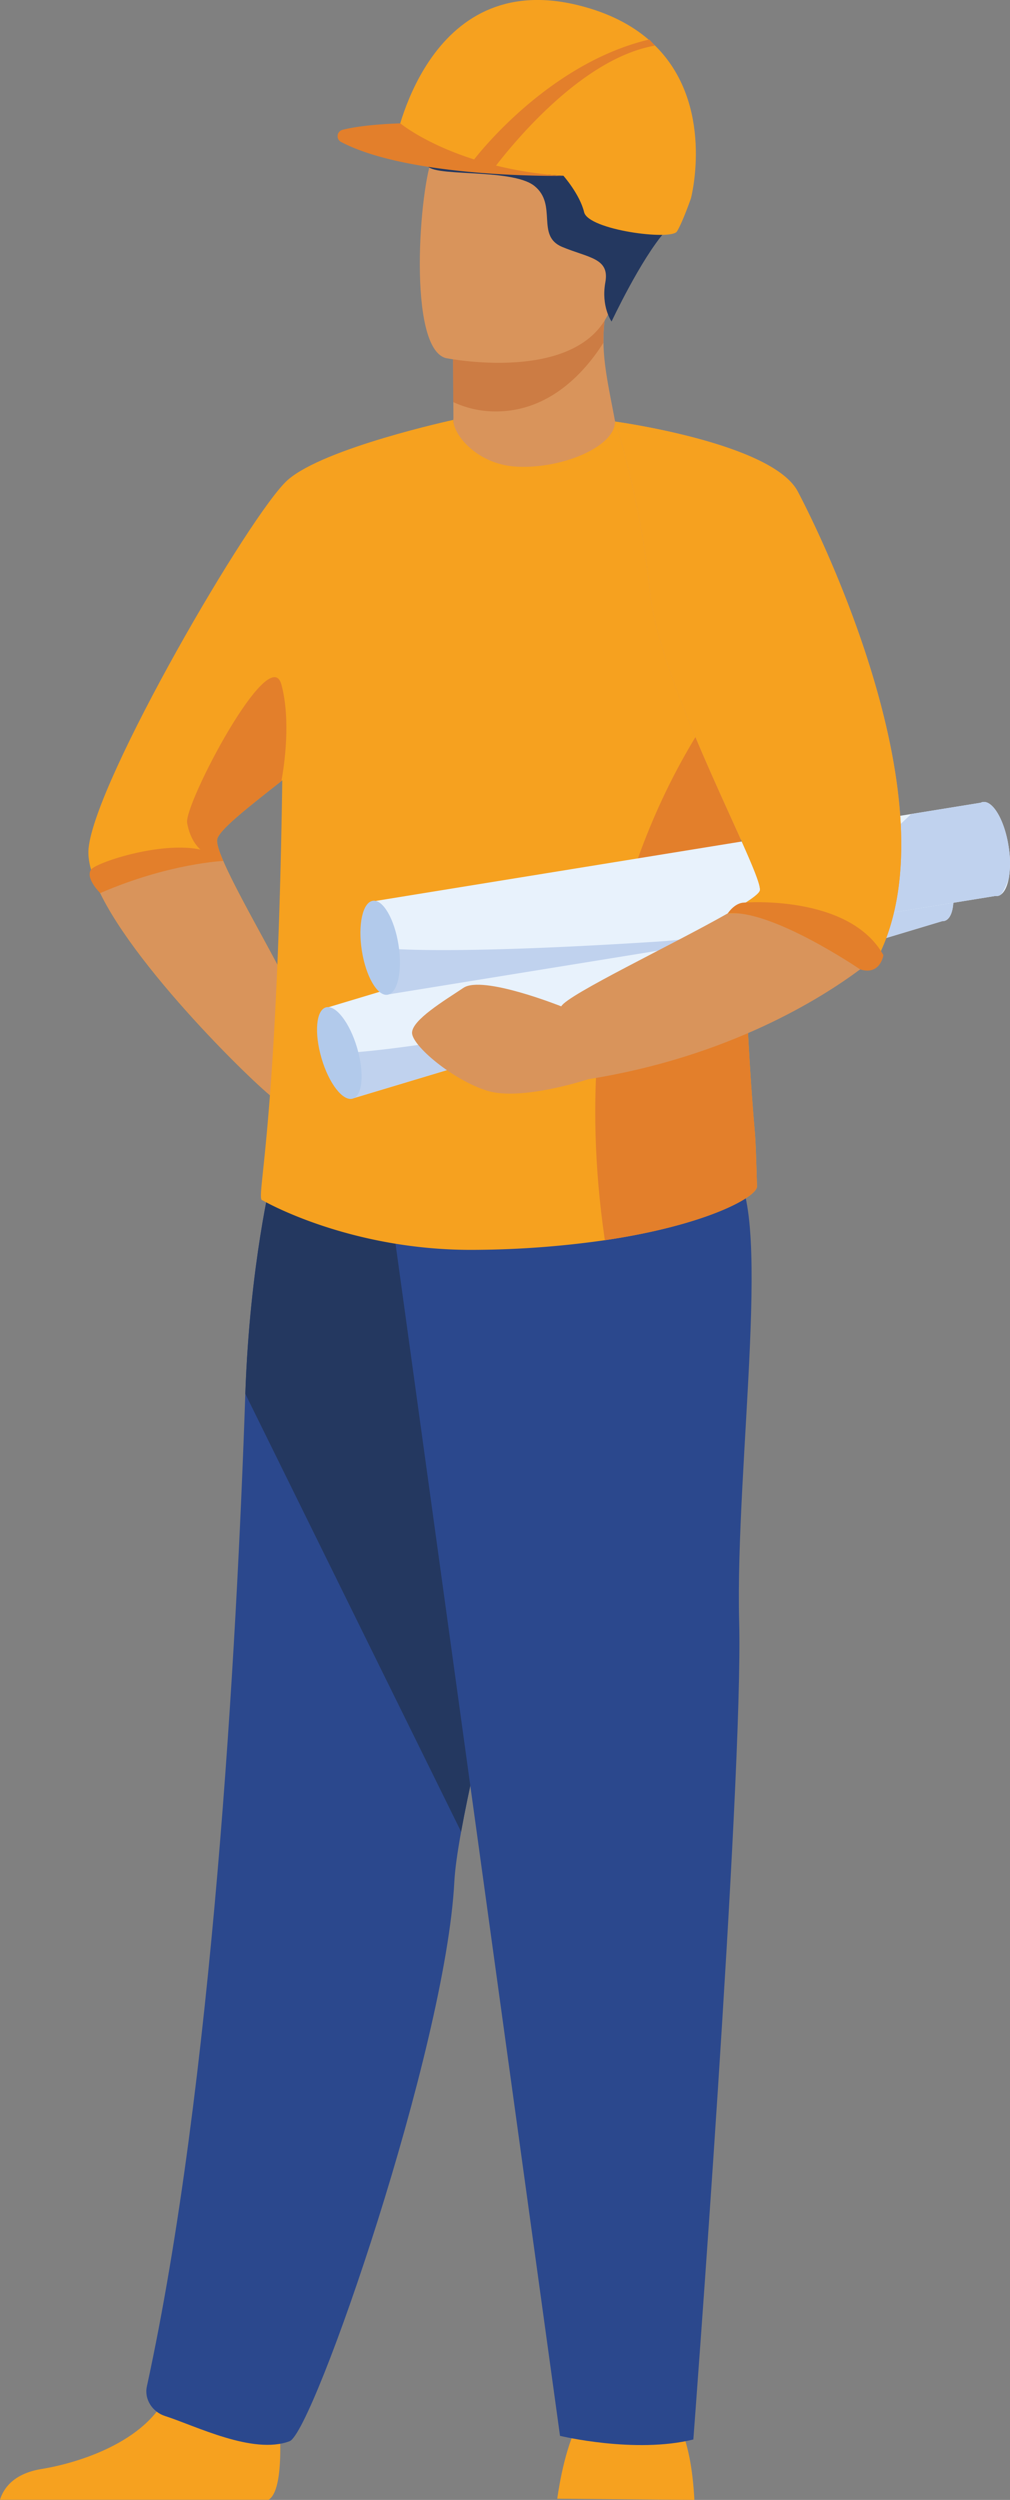
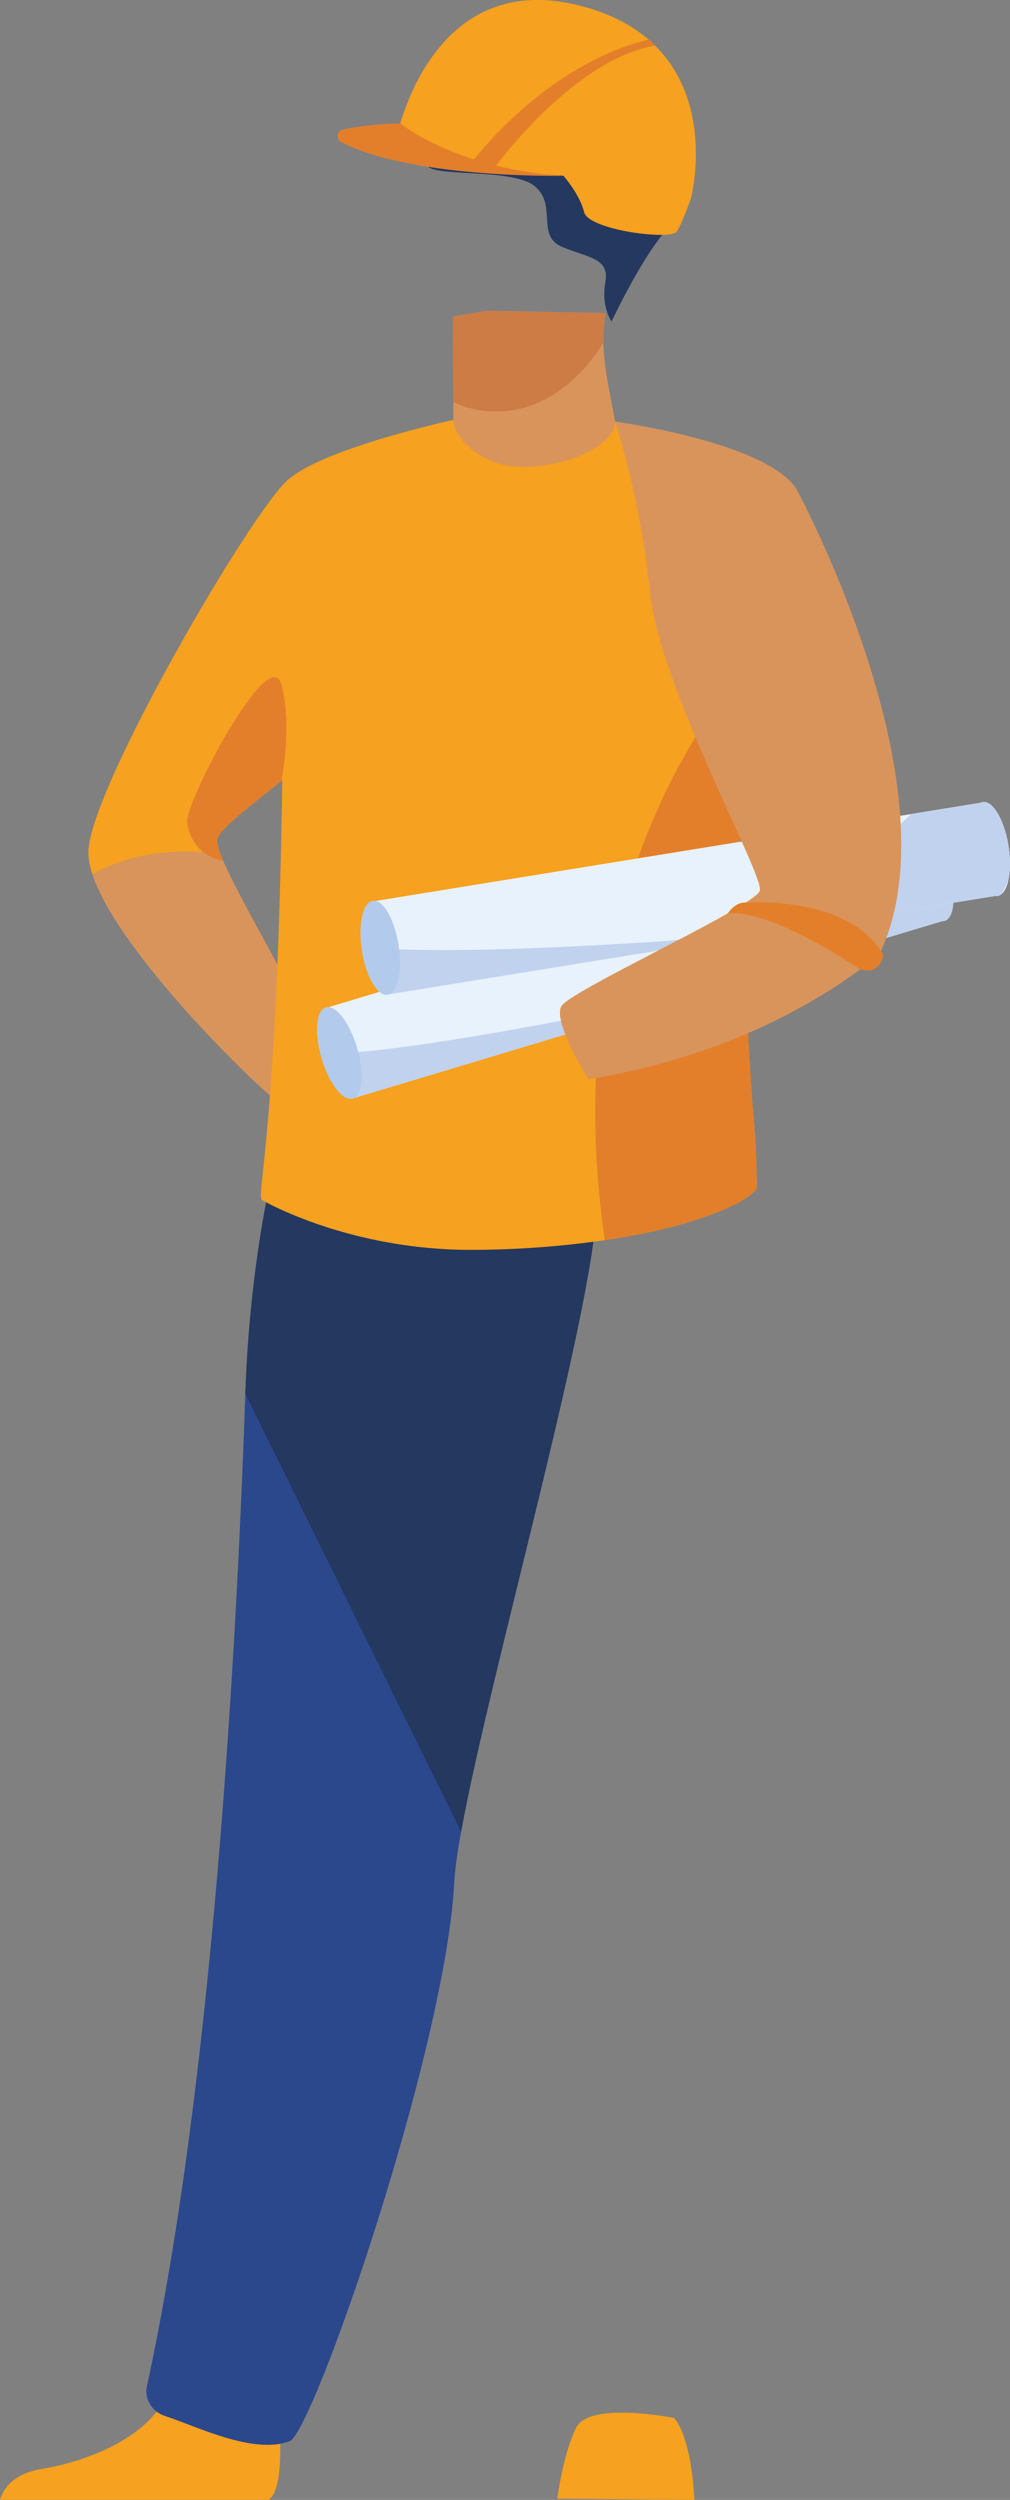
<svg xmlns="http://www.w3.org/2000/svg" id="Слой_1" data-name="Слой 1" viewBox="0 0 628.26 1555.02">
  <rect x="0" y="0" width="628.26" height="1555.02" fill="#808080" stroke="none" />
  <defs>
    <style>.cls-1{fill:none;}.cls-2{clip-path:url(#clip-path);}.cls-3{fill:#f6a11f;}.cls-4{fill:#d9945b;}.cls-5{fill:#cc7c44;}.cls-6{fill:#2b488d;}.cls-7{fill:#243860;}.cls-8{fill:#e37f2b;}.cls-9{fill:#e8f2fc;}.cls-10{fill:#c0d2ee;}.cls-11{fill:#b2caeb;}</style>
    <clipPath id="clip-path">
      <rect class="cls-1" width="628.26" height="1555.02" />
    </clipPath>
  </defs>
  <g class="cls-2">
    <path class="cls-3" d="M57.48,543.73C73.24,592,159.16,675.4,171,683.72c0,0,20-33.32,16-52-3.26-15.23-36.71-69.52-48.16-96.2-.6-1.39-1.13-2.71-1.6-3.93-1.57-4.1-2.4-7.27-2.21-9.15.57-5.79,18.79-19.89,40-36.62,27.52-21.75,60-47.91,65.31-66,9.33-32,41.65-158.63,41.65-158.63s-80.3,17.37-103,37.36S59.09,485.15,55.09,527.79c-.44,4.66.44,10,2.39,15.94" />
    <path class="cls-4" d="M57.48,543.73C73.24,592,159.16,675.4,171,683.72c0,0,20-33.32,16-52-3.43-16-40.27-75.27-49.76-100.13-14.27-2.48-47.79-5.52-79.78,12.12" />
    <path class="cls-4" d="M282,250.1l.05,9.83s-2.68,30.76,35.2,35.25,66.39-9.24,65.36-33c-3.41-18.38-7-33.76-7.23-49a106.63,106.63,0,0,1,1.34-18.42l-73.39-1.46-21.61,3.53Z" />
    <path class="cls-5" d="M281.67,196.9l.28,53.2a62.1,62.1,0,0,0,26.45,5.83c33.73,0,55.53-24.73,66.93-42.68a106.63,106.63,0,0,1,1.34-18.42l-73.39-1.46Z" />
    <path class="cls-3" d="M346.64,1554.27s3.56-27.75,11.81-44.25,60.74-6,60.74-6,10.5,9,12.75,51Z" />
    <path class="cls-3" d="M167.05,1554.94c12.33-7.53,5.31-63.7,5.31-63.7s-57.48-46-65.38-10.77-54.6,51-81.19,55.32c-18.35,3-24,13.14-25.79,19.15Z" />
    <path class="cls-6" d="M286.83,1139.41c-2.34,12.89-3.82,23.47-4.21,31-5.35,104.22-87.74,342.53-102.47,348.09-22.81,8.6-58.71-9.69-77.5-15.67-7.78-2.49-13-10.34-11.31-18.31C132.15,1297,147.14,1026.91,152.6,867c2.75-80.55,16.58-136.19,16.58-136.19S370.12,677.2,371.32,745c1.05,60-66.57,295.39-84.49,394.39" />
    <path class="cls-7" d="M286.83,1139.41,152.6,867c2.75-80.55,16.58-136.19,16.58-136.19S370.12,677.2,371.32,745c1.05,60-66.57,295.39-84.49,394.39" />
-     <path class="cls-6" d="M242.12,745.26l106.23,769.91s46.65,11.25,82.94,2.25c0,0,31.1-409.47,28.5-508.47s22.33-264.89-5.68-283.18-212,19.49-212,19.49" />
    <path class="cls-3" d="M163.4,746.68s54.27,31.65,132.9,30.76a590.66,590.66,0,0,0,79.95-6c63.06-9.35,94.88-27,94.63-33.52-.21-5.91-.63-25.57-1.37-34-10-115.57-4.84-205.45-18.33-273-.16-.81-.32-1.63-.49-2.42-17.85-85.85-45.82-135.18-59.7-155.4-5.08-7.39-8.27-10.88-8.43-10.88,0,16-34.11,29.85-61.92,28-23.43-1.53-38.64-19.35-38.64-29l0,0c-1.91,0-105.67,72.13-105.77,139.15-.36,300.35-18.56,346.42-12.8,346.31" />
    <path class="cls-8" d="M376.1,770.44c0,.34.09.67.15,1,63.06-9.35,94.88-27,94.63-33.52-.21-5.91-.63-25.57-1.37-34-10-115.57-4.84-205.45-18.33-273C418.08,475.15,350,591,376.1,770.44" />
    <path class="cls-9" d="M203.36,626.79l8.48,28.2,8.42,28,365.81-110a4.47,4.47,0,0,0,1.51-.18,4.62,4.62,0,0,0,1.41-.69c4.61-3.27,5.45-15.22,1.91-28.69q-.28-1.12-.63-2.25c-4.28-14.49-12.06-25.2-18-25.3a4.61,4.61,0,0,0-2.77.84Z" />
    <path class="cls-10" d="M211.84,655l8.42,28,365.81-110a4.47,4.47,0,0,0,1.51-.18,4.62,4.62,0,0,0,1.41-.69c4.61-3.27,5.45-15.22,1.91-28.69-15,11.22-86.37,60.86-208.27,85-126,25-165,26.52-170.79,26.6" />
    <path class="cls-11" d="M202.66,626.63c6.12-1.81,14.83,9.43,19.46,25.1s3.42,29.84-2.7,31.65S204.59,674,200,658.27s-3.42-29.84,2.7-31.64" />
    <path class="cls-9" d="M566.82,506.34l43.12-7a5.2,5.2,0,0,1,1.43-.46,4.51,4.51,0,0,1,1.42,0c5.92.88,12.22,12.51,14.57,27.44.13.78.24,1.54.33,2.31a59.65,59.65,0,0,1-.16,17.62c-1,5.24-2.81,9-5.34,10.48l-.15.09a4.79,4.79,0,0,1-1.49.51,4.58,4.58,0,0,1-1.52,0L242,618.48l-4.68-28.84-4.71-29.06Z" />
    <path class="cls-10" d="M410.08,585.63c80.65-5.18,123.41-47.83,156.74-79.29l43.12-7a5.2,5.2,0,0,1,1.43-.46,4.51,4.51,0,0,1,1.42,0c5.92.88,12.22,12.51,14.57,27.43.13.79.24,1.55.33,2.32a59.65,59.65,0,0,1-.16,17.62c-2,5.73-4.1,9.62-5.34,10.48l-.15.09a4.79,4.79,0,0,1-1.49.51,4.58,4.58,0,0,1-1.52,0L242,618.48l-4.68-28.84c5.75.68,44.61,4.24,172.8-4" />
    <path class="cls-11" d="M231.89,560.32c6.3-1,13.47,11.29,16,27.44s-.51,30-6.81,31-13.47-11.29-16-27.44.52-30,6.82-31" />
    <path class="cls-4" d="M366,671.28c87.46-13.91,145.27-50.56,169-68.28,8.1-6.06,12.23-9.91,12.23-9.91C592.1,498.88,511,333.68,496.2,305.68c-16-30.2-113.64-43.47-113.64-43.47s15.6,45.87,21.69,105.67S475.32,544.23,472.65,554c-.67,2.46-8.52,7.63-20,14.16-33.95,19.33-99.54,50.48-103.52,57.8-5.33,9.77,16.87,45.31,16.87,45.31" />
-     <path class="cls-4" d="M349.16,626s-48.86-19.55-60.85-11.55-32,20-32,28,25.32,29.32,46.64,36S366,671.28,366,671.28Z" />
-     <path class="cls-3" d="M404.25,367.88c6.09,59.79,71.07,176.35,68.4,186.13-.67,2.46-8.52,7.63-20,14.16a17.84,17.84,0,0,0,2.2,0c51.12-2.25,74.25,26,80.16,34.79,8.1-6,12.23-9.9,12.23-9.9C592.1,498.88,511,333.68,496.2,305.68c-16-30.2-113.64-43.47-113.64-43.47s15.6,45.87,21.69,105.67" />
-     <path class="cls-4" d="M277.38,222.75s94,19,104.92-39.73S412.71,87.21,353.16,72.6s-75.41,5.63-83.82,24.34-16.12,119.36,8,125.81" />
    <path class="cls-7" d="M380.42,200s18.17-38.78,33.33-56S420.64,40.62,355.2,43.38,266.34,93,265.65,101.93,318,104,332.47,115.7s.69,31,17.22,37.89,29.62,6.89,26.86,22S380.42,200,380.42,200" />
    <path class="cls-3" d="M360.23,3.4C379,8.1,393,15.62,403.49,24.66c1,.9,2.05,1.82,3,2.75h0c38.8,37,23.32,95.91,23.32,95.91s-5.17,14.89-8.72,20.66-55.09-.89-57.75-12-12.88-22.66-12.88-22.66-54.32-3.73-58-4c-12.28-.89-47.3-13.07-47.3-13.07.4-3.44,20.11-112.7,115-88.87" />
    <path class="cls-8" d="M213.06,80.73c6.51-1.59,17.62-3.37,35.93-4,0,0,15.37,12.74,45.94,22.44C309.29,81,350.21,37.42,403.49,24.66l.46-.11c1.14,1.42,1.77,1.9,2.56,2.86h0a11.89,11.89,0,0,1,.78,1C363.92,36,322.7,84.72,308.55,103a242.2,242.2,0,0,0,41.94,6.38s-94.93,1.77-138.32-21.07a4.06,4.06,0,0,1,.89-7.54" />
    <path class="cls-8" d="M116.39,511.8c1.76,10,7.13,20.46,22.47,23.74-.6-1.39-1.13-2.71-1.6-3.93-1.57-4.1-2.4-7.27-2.21-9.15.57-5.79,18.79-19.89,40-36.62,1.74-9.49,6-37.64,0-60-7.33-27.32-60.64,74.62-58.64,85.95" />
    <path class="cls-8" d="M462.88,561.44s65.3-5.33,86.63,32.65c0,0-1.83,12.81-14.46,8.91,0,0-55.24-37.76-82.36-34.83,0,0,4.2-6.61,10.19-6.73" />
-     <path class="cls-8" d="M138.86,535.54S105,537,62.34,555.53c0,0-9.47-9.3-5.69-14.63s63.81-24.49,82.21-5.36" />
  </g>
</svg>